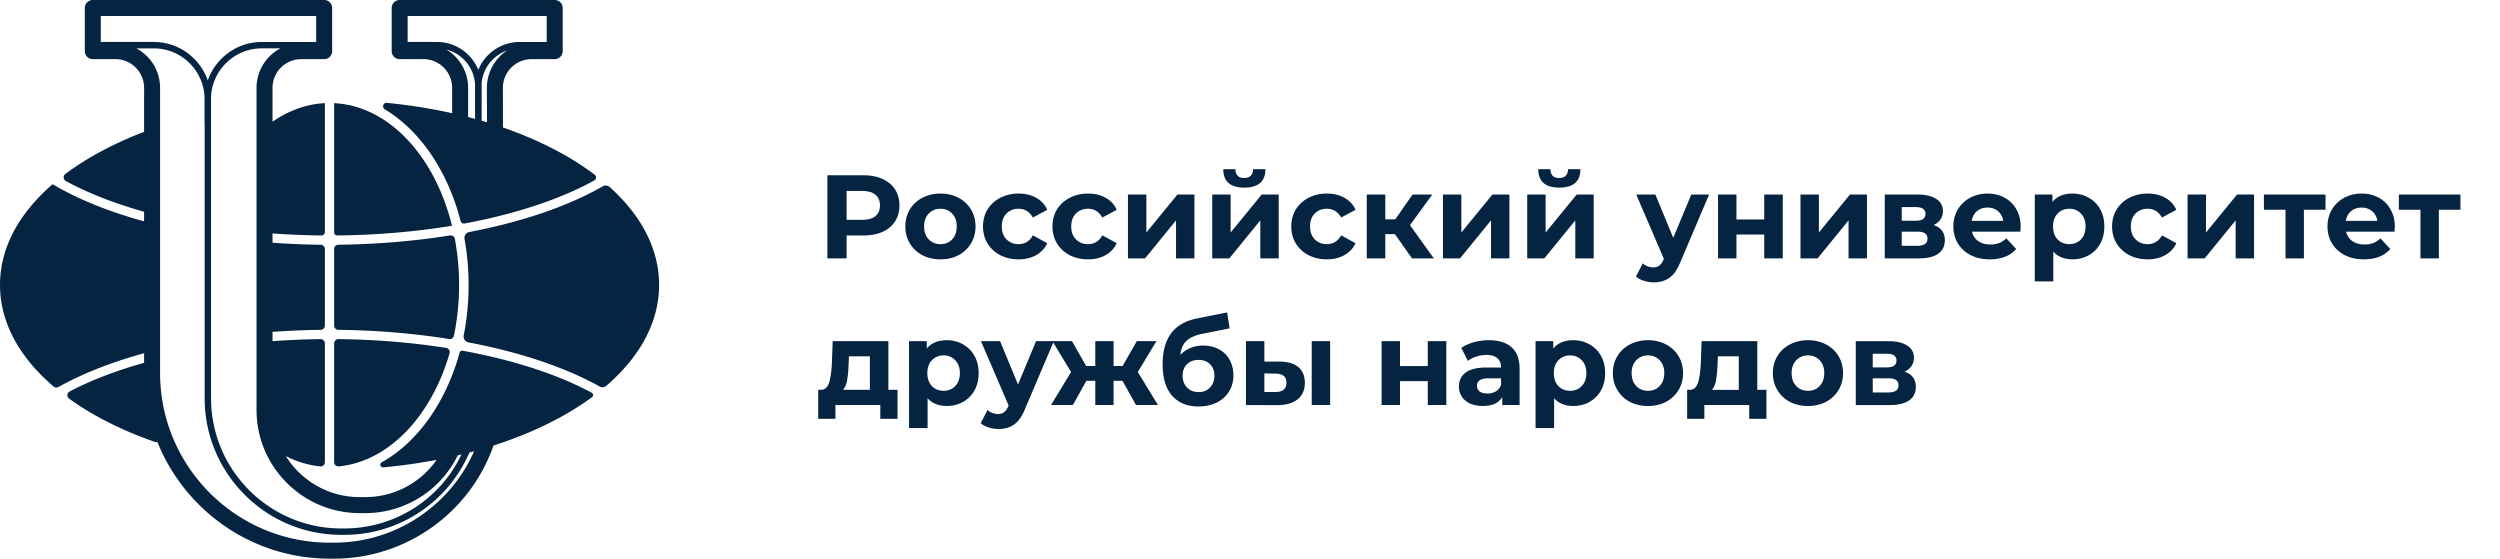
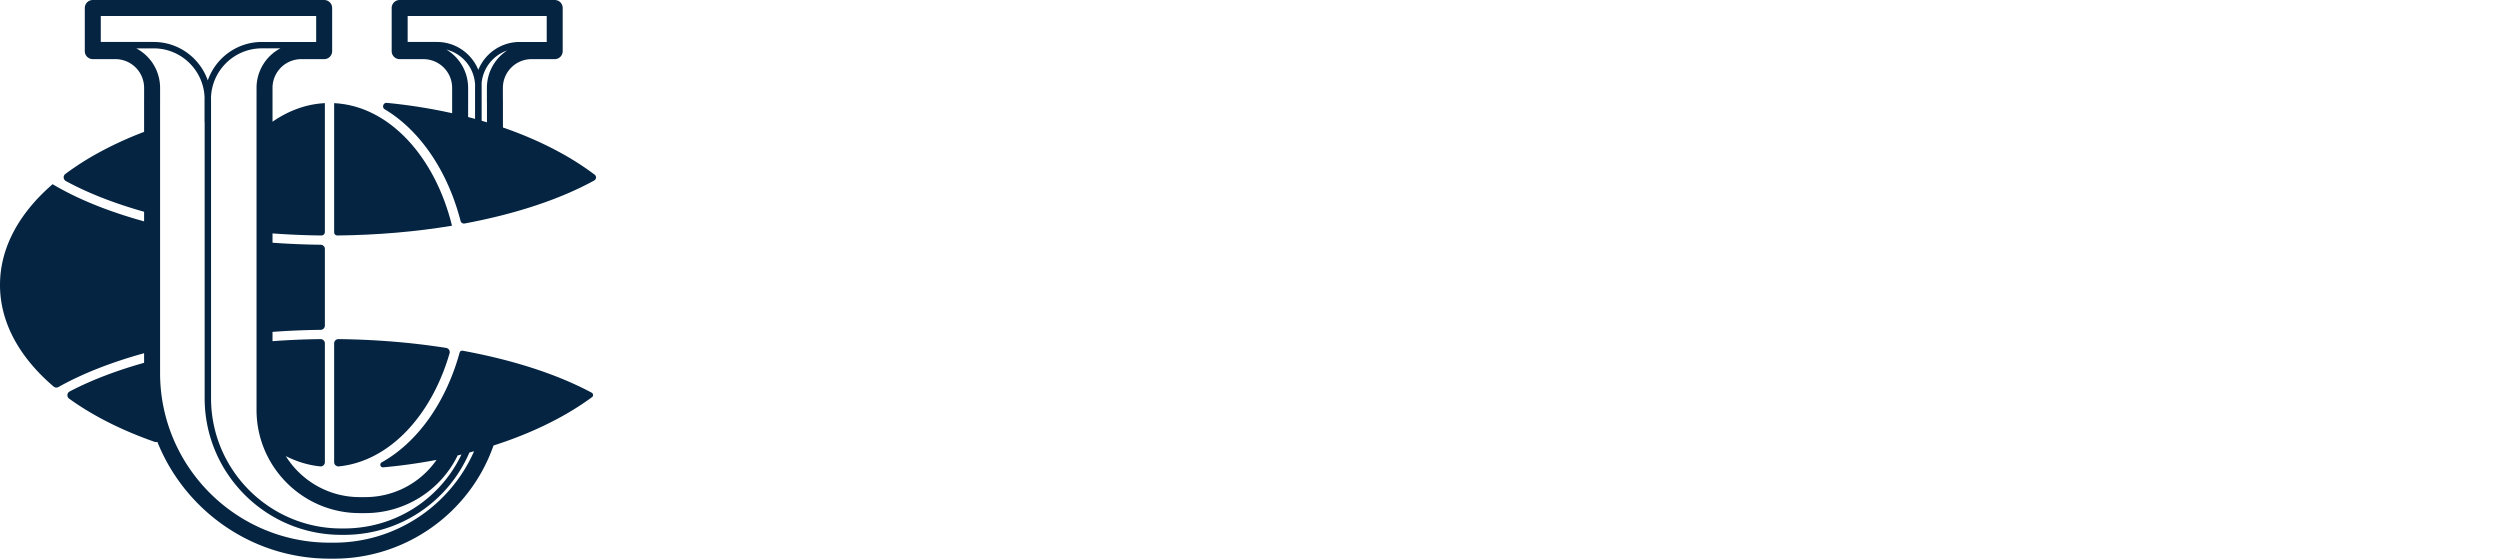
<svg xmlns="http://www.w3.org/2000/svg" width="358" height="80" fill="none">
-   <path d="M63.888 49.82c-4.88-.767-10.083-1.2-15.42-1.26a.614.614 0 00-.618.612V66.18c0 .365.319.642.682.605 7.184-.725 13.248-7.218 15.847-16.193a.612.612 0 00-.491-.772zM55.1 15.654c5.038 3.014 9 8.814 10.853 15.984a.499.499 0 00.572.368c7.248-1.351 13.661-3.455 18.57-6.163a.498.498 0 00.06-.83A40.066 40.066 0 0080.3 21.89c-2.538-1.397-5.317-2.61-8.28-3.634v-3.922c0-.024-.006-.045-.007-.067v-1.69a4.114 4.114 0 014.109-4.11h3.215c.017 0 .032-.003.048-.003.017 0 .032.004.049.004.632 0 1.144-.512 1.144-1.144v-6.18A1.142 1.142 0 0079.435 0H57.232c-.632 0-1.144.512-1.144 1.144v6.18c0 .633.512 1.145 1.144 1.145.033 0 .063-.007.095-.01.032.003.063.01.095.01h3.216a4.114 4.114 0 014.109 4.109v3.634a77.255 77.255 0 00-9.345-1.48c-.526-.05-.756.65-.302.922zm14.625-3.076v2.129c0 .022.006.044.007.066v2.745c-.252-.077-.505-.155-.759-.229v-5.466a5.476 5.476 0 013.646-4.591 6.394 6.394 0 00-2.894 5.346zm-7.148-6.57h-4.2V2.29H78.29v3.72h-3.88a6.388 6.388 0 00-5.916 3.998c-.948-2.34-3.24-3.999-5.917-3.999zM63.925 7.1a5.467 5.467 0 014.11 5.12c0 .058-.008.115-.008.172v4.634c-.33-.09-.659-.18-.993-.267v-2.043l.002-.008v-2.13A6.395 6.395 0 0063.925 7.1z" fill="#042442" />
+   <path d="M63.888 49.82c-4.88-.767-10.083-1.2-15.42-1.26a.614.614 0 00-.618.612V66.18c0 .365.319.642.682.605 7.184-.725 13.248-7.218 15.847-16.193a.612.612 0 00-.491-.772zM55.1 15.654c5.038 3.014 9 8.814 10.853 15.984a.499.499 0 00.572.368c7.248-1.351 13.661-3.455 18.57-6.163a.498.498 0 00.06-.83A40.066 40.066 0 0080.3 21.89c-2.538-1.397-5.317-2.61-8.28-3.634v-3.922c0-.024-.006-.045-.007-.067v-1.69a4.114 4.114 0 014.109-4.11h3.215c.017 0 .032-.003.048-.003.017 0 .032.004.049.004.632 0 1.144-.512 1.144-1.144v-6.18A1.142 1.142 0 0079.435 0H57.232c-.632 0-1.144.512-1.144 1.144v6.18c0 .633.512 1.145 1.144 1.145.033 0 .063-.007.095-.01.032.003.063.01.095.01h3.216a4.114 4.114 0 014.109 4.109v3.634a77.255 77.255 0 00-9.345-1.48c-.526-.05-.756.65-.302.922zm14.625-3.076v2.129c0 .022.006.044.007.066v2.745c-.252-.077-.505-.155-.759-.229v-5.466a5.476 5.476 0 013.646-4.591 6.394 6.394 0 00-2.894 5.346zm-7.148-6.57h-4.2V2.29H78.29v3.72h-3.88a6.388 6.388 0 00-5.916 3.998c-.948-2.34-3.24-3.999-5.917-3.999zM63.925 7.1a5.467 5.467 0 014.11 5.12c0 .058-.008.115-.008.172v4.634c-.33-.09-.659-.18-.993-.267v-2.043l.002-.008v-2.13A6.395 6.395 0 0063.925 7.1" fill="#042442" />
  <path d="M48.29 33.72c5.706-.055 11.262-.538 16.437-1.397-2.443-9.938-9.049-17.167-16.877-17.554v18.515c0 .242.198.439.44.436z" fill="#042442" />
  <path d="M84.729 56.234c-4.922-2.644-11.297-4.696-18.477-6.011a.38.38 0 00-.434.274c-1.965 7.135-6.035 12.85-11.159 15.713-.36.202-.195.75.217.713a78.916 78.916 0 007.64-1.069 12.42 12.42 0 01-10.234 5.332h-.778c-4.457 0-8.372-2.349-10.58-5.873 1.562.791 3.22 1.303 4.943 1.474a.605.605 0 00.655-.607V49.173a.612.612 0 00-.619-.612c-2.323.026-4.62.129-6.878.294v-1.33a112.25 112.25 0 016.895-.292.607.607 0 00.602-.605V35.653a.606.606 0 00-.602-.606c-2.327-.026-4.63-.126-6.895-.29v-1.332c2.297.168 4.633.271 6.998.295a.495.495 0 00.499-.494V14.77c-2.684.134-5.22 1.084-7.497 2.66v-4.85a4.114 4.114 0 014.11-4.11h3.215c.012 0 .023-.003.035-.003.012 0 .023.004.035.004.633 0 1.144-.512 1.144-1.144v-6.18C47.564.512 47.053 0 46.42 0H13.288c-.633 0-1.145.512-1.145 1.144v6.18c0 .633.512 1.145 1.145 1.145l.012-.001h3.228a4.113 4.113 0 014.109 4.11v1.626l-.002.022v4.657a52.1 52.1 0 00-6.556 3.007 40.476 40.476 0 00-4.721 3.022c-.355.266-.303.81.087 1.022 3.169 1.727 6.963 3.2 11.19 4.39V31.7c-5.05-1.394-9.519-3.183-13.093-5.317l-.007-.006C2.63 30.617 0 35.582 0 40.804c0 5.272 2.68 10.283 7.679 14.55a.61.61 0 00.694.066c3.427-1.925 7.595-3.552 12.262-4.841v1.373c-3.991 1.123-7.598 2.498-10.654 4.103a.61.61 0 00-.072 1.04 40.829 40.829 0 004.17 2.62c2.476 1.362 5.182 2.55 8.064 3.557.134.047.269.04.39 0 3.92 9.79 13.498 16.727 24.673 16.727h.627c10.233 0 19.4-6.479 22.81-16.122.01-.026.012-.052.02-.077 3.475-1.113 6.716-2.477 9.638-4.085a40.544 40.544 0 004.472-2.839.381.381 0 00-.044-.642zM36.737 12.58v1.64l-.001.008v44.48c0 8.143 6.625 14.769 14.768 14.769h.778a14.714 14.714 0 0013.177-8.094c.026-.053.045-.107.062-.163.188-.043.373-.09.56-.135-3.093 6.471-9.563 10.59-16.82 10.59h-.387c-10.284 0-18.652-8.367-18.652-18.653V14.215c0-.056-.007-.112-.009-.167.09-3.943 3.318-7.123 7.282-7.123h2.654a6.401 6.401 0 00-3.413 5.654zM14.432 6.01V2.29h30.844v3.72h-7.781c-3.578 0-6.62 2.305-7.74 5.504-1.12-3.2-4.162-5.505-7.74-5.505h-7.583zm33.4 71.701h-.626c-13.39 0-24.282-10.893-24.282-24.282V14.73l.002-.023V12.58a6.4 6.4 0 00-3.412-5.654h2.502c3.964 0 7.191 3.18 7.282 7.123-.002.055-.009.11-.009.167v3.239c0 .03.012.056.017.084v39.483c0 10.79 8.778 19.569 19.568 19.569h.386c7.866 0 14.853-4.61 17.96-11.791.223-.058.445-.12.668-.18-3.47 7.893-11.334 13.091-20.055 13.091z" fill="#042442" />
-   <path d="M87.307 26.784a.853.853 0 00-.998-.1c-5.002 2.872-11.613 5.107-19.108 6.542a.856.856 0 00-.683.997c.38 2.109.586 4.312.586 6.58 0 2.496-.245 4.914-.7 7.214a.857.857 0 00.68 1.014c7.318 1.39 13.8 3.544 18.77 6.308.314.174.704.14.976-.095 4.916-4.243 7.552-9.214 7.552-14.44 0-5.056-2.466-9.872-7.075-14.02zM48.452 47.233c5.489.06 10.842.512 15.862 1.314.32.05.625-.155.69-.472a35.86 35.86 0 00.737-7.272 35.95 35.95 0 00-.61-6.608.606.606 0 00-.694-.483c-5.055.813-10.452 1.273-15.985 1.334a.607.607 0 00-.602.606v10.975c0 .332.27.602.602.605zM123.63 25.1c1.054 0 1.966.176 2.737.527.782.351 1.383.85 1.802 1.496.419.646.629 1.411.629 2.295 0 .873-.21 1.638-.629 2.295-.419.646-1.02 1.145-1.802 1.496-.771.34-1.683.51-2.737.51h-2.397V37h-2.754V25.1h5.151zm-.153 6.375c.827 0 1.456-.176 1.887-.527.431-.363.646-.873.646-1.53 0-.669-.215-1.179-.646-1.53-.431-.363-1.06-.544-1.887-.544h-2.244v4.131h2.244zm11.201 5.661c-.963 0-1.83-.198-2.601-.595a4.565 4.565 0 01-1.785-1.683c-.431-.714-.646-1.524-.646-2.431s.215-1.717.646-2.431a4.446 4.446 0 011.785-1.666c.771-.408 1.638-.612 2.601-.612.963 0 1.825.204 2.584.612a4.446 4.446 0 011.785 1.666c.431.714.646 1.524.646 2.431s-.215 1.717-.646 2.431a4.565 4.565 0 01-1.785 1.683c-.759.397-1.621.595-2.584.595zm0-2.176c.68 0 1.235-.227 1.666-.68.442-.465.663-1.082.663-1.853 0-.77-.221-1.383-.663-1.836-.431-.465-.986-.697-1.666-.697-.68 0-1.241.232-1.683.697-.442.453-.663 1.065-.663 1.836 0 .77.221 1.388.663 1.853.442.453 1.003.68 1.683.68zm11.191 2.176c-.974 0-1.853-.198-2.635-.595a4.66 4.66 0 01-1.819-1.683c-.43-.714-.646-1.524-.646-2.431s.216-1.717.646-2.431a4.537 4.537 0 011.819-1.666c.782-.408 1.661-.612 2.635-.612.964 0 1.802.204 2.516.612a3.52 3.52 0 011.581 1.717l-2.057 1.105c-.476-.839-1.161-1.258-2.057-1.258-.691 0-1.263.227-1.717.68-.453.453-.68 1.071-.68 1.853s.227 1.4.68 1.853c.454.453 1.026.68 1.717.68.907 0 1.593-.42 2.057-1.258l2.057 1.122c-.328.725-.855 1.292-1.581 1.7-.714.408-1.552.612-2.516.612zm9.945 0c-.975 0-1.853-.198-2.635-.595a4.652 4.652 0 01-1.819-1.683c-.431-.714-.646-1.524-.646-2.431s.215-1.717.646-2.431a4.53 4.53 0 011.819-1.666c.782-.408 1.66-.612 2.635-.612.963 0 1.802.204 2.516.612a3.53 3.53 0 011.581 1.717l-2.057 1.105c-.476-.839-1.162-1.258-2.057-1.258-.692 0-1.264.227-1.717.68-.454.453-.68 1.071-.68 1.853s.226 1.4.68 1.853c.453.453 1.025.68 1.717.68.906 0 1.592-.42 2.057-1.258l2.057 1.122c-.329.725-.856 1.292-1.581 1.7-.714.408-1.553.612-2.516.612zm5.708-9.282h2.635v5.44l4.454-5.44h2.431V37h-2.635v-5.44L163.97 37h-2.448v-9.146zm12.069 0h2.635v5.44l4.454-5.44h2.431V37h-2.635v-5.44L176.039 37h-2.448v-9.146zm4.59-.986c-1.994 0-2.997-.878-3.009-2.635h1.734c.012.397.119.708.323.935.216.215.527.323.935.323.408 0 .72-.108.935-.323.227-.227.34-.538.34-.935h1.768c-.011 1.757-1.02 2.635-3.026 2.635zm11.832 10.268c-.975 0-1.853-.198-2.635-.595a4.652 4.652 0 01-1.819-1.683c-.431-.714-.646-1.524-.646-2.431s.215-1.717.646-2.431a4.53 4.53 0 011.819-1.666c.782-.408 1.66-.612 2.635-.612.963 0 1.802.204 2.516.612a3.53 3.53 0 011.581 1.717l-2.057 1.105c-.476-.839-1.162-1.258-2.057-1.258-.692 0-1.264.227-1.717.68-.454.453-.68 1.071-.68 1.853s.226 1.4.68 1.853c.453.453 1.025.68 1.717.68.906 0 1.592-.42 2.057-1.258l2.057 1.122c-.329.725-.856 1.292-1.581 1.7-.714.408-1.553.612-2.516.612zm9.737-3.604h-1.377V37h-2.652v-9.146h2.652v3.553h1.428l2.482-3.553h2.822l-3.196 4.386 3.417 4.76h-3.128l-2.448-3.468zm6.879-5.678h2.635v5.44l4.454-5.44h2.431V37h-2.635v-5.44L209.077 37h-2.448v-9.146zm12.069 0h2.635v5.44l4.454-5.44h2.431V37h-2.635v-5.44L221.146 37h-2.448v-9.146zm4.59-.986c-1.995 0-2.998-.878-3.009-2.635h1.734c.011.397.119.708.323.935.215.215.527.323.935.323.408 0 .72-.108.935-.323.227-.227.34-.538.34-.935h1.768c-.011 1.757-1.02 2.635-3.026 2.635zm21.457.986l-4.131 9.707c-.42 1.054-.941 1.796-1.564 2.227-.612.43-1.355.646-2.227.646a4.64 4.64 0 01-1.411-.221c-.465-.147-.845-.351-1.139-.612l.969-1.887a2.3 2.3 0 001.496.578c.362 0 .657-.09.884-.272.226-.17.43-.459.612-.867l.034-.085-3.961-9.214h2.737l2.567 6.205 2.584-6.205h2.55zm1.279 0h2.635v3.57h3.978v-3.57h2.652V37h-2.652v-3.417h-3.978V37h-2.635v-9.146zm11.804 0h2.635v5.44l4.454-5.44h2.431V37h-2.635v-5.44L260.276 37h-2.448v-9.146zm19.056 4.369c1.077.363 1.615 1.088 1.615 2.176 0 .827-.312 1.468-.935 1.921-.623.453-1.553.68-2.788.68h-4.879v-9.146h4.675c1.145 0 2.04.21 2.686.629.646.408.969.986.969 1.734 0 .453-.119.856-.357 1.207-.227.34-.555.606-.986.799zm-4.556-.612h2.006c.929 0 1.394-.329 1.394-.986 0-.646-.465-.969-1.394-.969h-2.006v1.955zm2.227 3.587c.975 0 1.462-.334 1.462-1.003 0-.351-.113-.606-.34-.765-.227-.17-.584-.255-1.071-.255h-2.278v2.023h2.227zm14.808-2.737c0 .034-.017.272-.051.714h-6.919c.125.567.42 1.014.884 1.343.465.329 1.043.493 1.734.493.476 0 .896-.068 1.258-.204a3.15 3.15 0 001.037-.68l1.411 1.53c-.861.986-2.119 1.479-3.774 1.479-1.031 0-1.943-.198-2.737-.595-.793-.408-1.405-.969-1.836-1.683-.43-.714-.646-1.524-.646-2.431 0-.895.21-1.7.629-2.414a4.47 4.47 0 011.751-1.683c.748-.408 1.581-.612 2.499-.612.896 0 1.706.193 2.431.578.726.385 1.292.94 1.7 1.666.42.714.629 1.547.629 2.499zm-4.743-2.737c-.6 0-1.105.17-1.513.51-.408.34-.657.805-.748 1.394h4.505c-.09-.578-.34-1.037-.748-1.377-.408-.351-.906-.527-1.496-.527zm12.165-2.006c.85 0 1.621.198 2.312.595a4.123 4.123 0 011.649 1.649c.397.703.595 1.524.595 2.465 0 .94-.198 1.768-.595 2.482a4.27 4.27 0 01-1.649 1.649c-.691.385-1.462.578-2.312.578-1.167 0-2.085-.368-2.754-1.105v4.267h-2.652V27.854h2.533v1.054c.657-.793 1.615-1.19 2.873-1.19zm-.459 7.242c.68 0 1.235-.227 1.666-.68.442-.465.663-1.082.663-1.853 0-.77-.221-1.383-.663-1.836-.431-.465-.986-.697-1.666-.697-.68 0-1.241.232-1.683.697-.431.453-.646 1.065-.646 1.836 0 .77.215 1.388.646 1.853.442.453 1.003.68 1.683.68zm11.226 2.176c-.975 0-1.853-.198-2.635-.595a4.652 4.652 0 01-1.819-1.683c-.431-.714-.646-1.524-.646-2.431s.215-1.717.646-2.431a4.53 4.53 0 011.819-1.666c.782-.408 1.66-.612 2.635-.612.963 0 1.802.204 2.516.612a3.53 3.53 0 011.581 1.717l-2.057 1.105c-.476-.839-1.162-1.258-2.057-1.258-.692 0-1.264.227-1.717.68-.454.453-.68 1.071-.68 1.853s.226 1.4.68 1.853c.453.453 1.025.68 1.717.68.906 0 1.592-.42 2.057-1.258l2.057 1.122c-.329.725-.856 1.292-1.581 1.7-.714.408-1.553.612-2.516.612zm5.708-9.282h2.635v5.44l4.454-5.44h2.431V37h-2.635v-5.44L315.708 37h-2.448v-9.146zm19.754 2.176h-3.094V37h-2.635v-6.97h-3.094v-2.176h8.823v2.176zm9.923 2.431c0 .034-.017.272-.051.714h-6.919a2.15 2.15 0 00.884 1.343c.464.329 1.042.493 1.734.493.476 0 .895-.068 1.258-.204a3.165 3.165 0 001.037-.68l1.411 1.53c-.862.986-2.12 1.479-3.774 1.479-1.032 0-1.944-.198-2.737-.595-.794-.408-1.406-.969-1.836-1.683-.431-.714-.646-1.524-.646-2.431 0-.895.209-1.7.629-2.414a4.457 4.457 0 011.751-1.683c.748-.408 1.581-.612 2.499-.612.895 0 1.705.193 2.431.578a4.15 4.15 0 011.7 1.666c.419.714.629 1.547.629 2.499zm-4.743-2.737c-.601 0-1.105.17-1.513.51-.408.34-.658.805-.748 1.394h4.505c-.091-.578-.34-1.037-.748-1.377-.408-.351-.907-.527-1.496-.527zm14.144.306h-3.094V37h-2.635v-6.97h-3.094v-2.176h8.823v2.176zM128.526 55.824v4.148h-2.465V58h-6.426v1.972h-2.465v-4.148h.374c.567-.011.958-.346 1.173-1.003.215-.657.351-1.592.408-2.805l.119-3.162h7.973v6.97h1.309zm-7.004-3.621c-.034.93-.108 1.689-.221 2.278-.102.59-.3 1.037-.595 1.343h3.859V51.03h-2.992l-.051 1.173zm14.062-3.485c.85 0 1.621.198 2.312.595a4.123 4.123 0 011.649 1.649c.397.703.595 1.524.595 2.465 0 .94-.198 1.768-.595 2.482a4.27 4.27 0 01-1.649 1.649c-.691.385-1.462.578-2.312.578-1.167 0-2.085-.368-2.754-1.105v4.267h-2.652V48.854h2.533v1.054c.657-.793 1.615-1.19 2.873-1.19zm-.459 7.242c.68 0 1.235-.227 1.666-.68.442-.465.663-1.082.663-1.853 0-.77-.221-1.383-.663-1.836-.431-.465-.986-.697-1.666-.697-.68 0-1.241.232-1.683.697-.431.453-.646 1.065-.646 1.836 0 .77.215 1.388.646 1.853.442.453 1.003.68 1.683.68zm15.788-7.106l-4.131 9.707c-.42 1.054-.941 1.796-1.564 2.227-.612.43-1.355.646-2.227.646a4.64 4.64 0 01-1.411-.221c-.465-.147-.845-.351-1.139-.612l.969-1.887a2.3 2.3 0 001.496.578c.362 0 .657-.09.884-.272.226-.17.43-.459.612-.867l.034-.085-3.961-9.214h2.737l2.567 6.205 2.584-6.205h2.55zm9.825 5.678h-1.275V58h-2.618v-3.468h-1.275L153.632 58h-3.128l2.873-4.726-2.669-4.42h2.805l2.023 3.553h1.309v-3.553h2.618v3.553h1.292l2.04-3.553h2.805l-2.669 4.42 2.89 4.726h-3.145l-1.938-3.468zm11.533-5.049c.873 0 1.638.181 2.295.544.657.351 1.162.85 1.513 1.496.363.646.544 1.394.544 2.244 0 .873-.215 1.649-.646 2.329-.419.669-1.009 1.19-1.768 1.564-.759.363-1.621.544-2.584.544-1.598 0-2.856-.51-3.774-1.53-.907-1.031-1.36-2.539-1.36-4.522 0-1.836.397-3.298 1.19-4.386.805-1.1 2.034-1.819 3.689-2.159l4.352-.867.357 2.278-3.842.765c-1.043.204-1.819.544-2.329 1.02-.499.476-.793 1.15-.884 2.023.397-.43.873-.76 1.428-.986a4.57 4.57 0 011.819-.357zm-.629 6.664c.68 0 1.224-.221 1.632-.663.419-.442.629-1.003.629-1.683 0-.691-.21-1.241-.629-1.649-.408-.408-.952-.612-1.632-.612-.691 0-1.247.204-1.666.612-.419.408-.629.958-.629 1.649 0 .691.215 1.258.646 1.7.431.43.98.646 1.649.646zm11.591-4.369c1.19.011 2.091.278 2.703.799.612.521.918 1.27.918 2.244 0 1.02-.345 1.808-1.037 2.363-.691.555-1.671.833-2.941.833L178.422 58v-9.146h2.635v2.924h2.176zm4.607-2.924h2.635V58h-2.635v-9.146zm-5.202 7.276c.51.011.901-.096 1.173-.323s.408-.567.408-1.02c0-.442-.136-.765-.408-.969-.26-.204-.651-.312-1.173-.323l-1.581-.017v2.652h1.581zm15.208-7.276h2.635v3.57h3.978v-3.57h2.652V58h-2.652v-3.417h-3.978V58h-2.635v-9.146zm15.357-.136c1.417 0 2.505.34 3.264 1.02.759.669 1.139 1.683 1.139 3.043V58h-2.482v-1.139c-.499.85-1.428 1.275-2.788 1.275-.703 0-1.315-.119-1.836-.357-.51-.238-.901-.567-1.173-.986a2.566 2.566 0 01-.408-1.428c0-.85.317-1.519.952-2.006.646-.487 1.638-.731 2.975-.731h2.108c0-.578-.176-1.02-.527-1.326-.351-.317-.878-.476-1.581-.476-.487 0-.969.08-1.445.238a3.686 3.686 0 00-1.19.612l-.952-1.853c.499-.351 1.094-.623 1.785-.816a8.126 8.126 0 012.159-.289zm-.204 7.633a2.36 2.36 0 001.207-.306 1.76 1.76 0 00.748-.935v-.935h-1.819c-1.088 0-1.632.357-1.632 1.071 0 .34.13.612.391.816.272.193.64.289 1.105.289zm12.3-7.633c.85 0 1.62.198 2.312.595a4.13 4.13 0 011.649 1.649c.396.703.595 1.524.595 2.465 0 .94-.199 1.768-.595 2.482a4.277 4.277 0 01-1.649 1.649c-.692.385-1.462.578-2.312.578-1.168 0-2.086-.368-2.754-1.105v4.267h-2.652V48.854h2.533v1.054c.657-.793 1.615-1.19 2.873-1.19zm-.459 7.242c.68 0 1.235-.227 1.666-.68.442-.465.663-1.082.663-1.853 0-.77-.221-1.383-.663-1.836-.431-.465-.986-.697-1.666-.697-.68 0-1.241.232-1.683.697-.431.453-.646 1.065-.646 1.836 0 .77.215 1.388.646 1.853.442.453 1.003.68 1.683.68zm11.157 2.176c-.963 0-1.83-.198-2.601-.595a4.565 4.565 0 01-1.785-1.683c-.43-.714-.646-1.524-.646-2.431s.216-1.717.646-2.431a4.446 4.446 0 011.785-1.666c.771-.408 1.638-.612 2.601-.612.964 0 1.825.204 2.584.612.76.397 1.355.952 1.785 1.666.431.714.646 1.524.646 2.431s-.215 1.717-.646 2.431a4.552 4.552 0 01-1.785 1.683c-.759.397-1.62.595-2.584.595zm0-2.176c.68 0 1.236-.227 1.666-.68.442-.465.663-1.082.663-1.853 0-.77-.221-1.383-.663-1.836-.43-.465-.986-.697-1.666-.697-.68 0-1.241.232-1.683.697-.442.453-.663 1.065-.663 1.836 0 .77.221 1.388.663 1.853.442.453 1.003.68 1.683.68zm16.958-.136v4.148h-2.465V58h-6.426v1.972h-2.465v-4.148h.374c.566-.011.957-.346 1.173-1.003.215-.657.351-1.592.408-2.805l.119-3.162h7.973v6.97h1.309zm-7.004-3.621c-.034.93-.108 1.689-.221 2.278-.102.59-.301 1.037-.595 1.343h3.859V51.03h-2.992l-.051 1.173zm12.957 5.933c-.964 0-1.831-.198-2.601-.595a4.552 4.552 0 01-1.785-1.683c-.431-.714-.646-1.524-.646-2.431s.215-1.717.646-2.431a4.433 4.433 0 011.785-1.666c.77-.408 1.637-.612 2.601-.612.963 0 1.824.204 2.584.612a4.446 4.446 0 011.785 1.666c.43.714.646 1.524.646 2.431s-.216 1.717-.646 2.431a4.565 4.565 0 01-1.785 1.683c-.76.397-1.621.595-2.584.595zm0-2.176c.68 0 1.235-.227 1.666-.68.442-.465.663-1.082.663-1.853 0-.77-.221-1.383-.663-1.836-.431-.465-.986-.697-1.666-.697-.68 0-1.241.232-1.683.697-.442.453-.663 1.065-.663 1.836 0 .77.221 1.388.663 1.853.442.453 1.003.68 1.683.68zm13.826-2.737c1.076.363 1.615 1.088 1.615 2.176 0 .827-.312 1.468-.935 1.921-.624.453-1.553.68-2.788.68h-4.879v-9.146h4.675c1.144 0 2.04.21 2.686.629.646.408.969.986.969 1.734 0 .453-.119.856-.357 1.207-.227.34-.556.606-.986.799zm-4.556-.612h2.006c.929 0 1.394-.329 1.394-.986 0-.646-.465-.969-1.394-.969h-2.006v1.955zm2.227 3.587c.974 0 1.462-.334 1.462-1.003 0-.351-.114-.606-.34-.765-.227-.17-.584-.255-1.071-.255h-2.278v2.023h2.227z" fill="#042442" />
</svg>